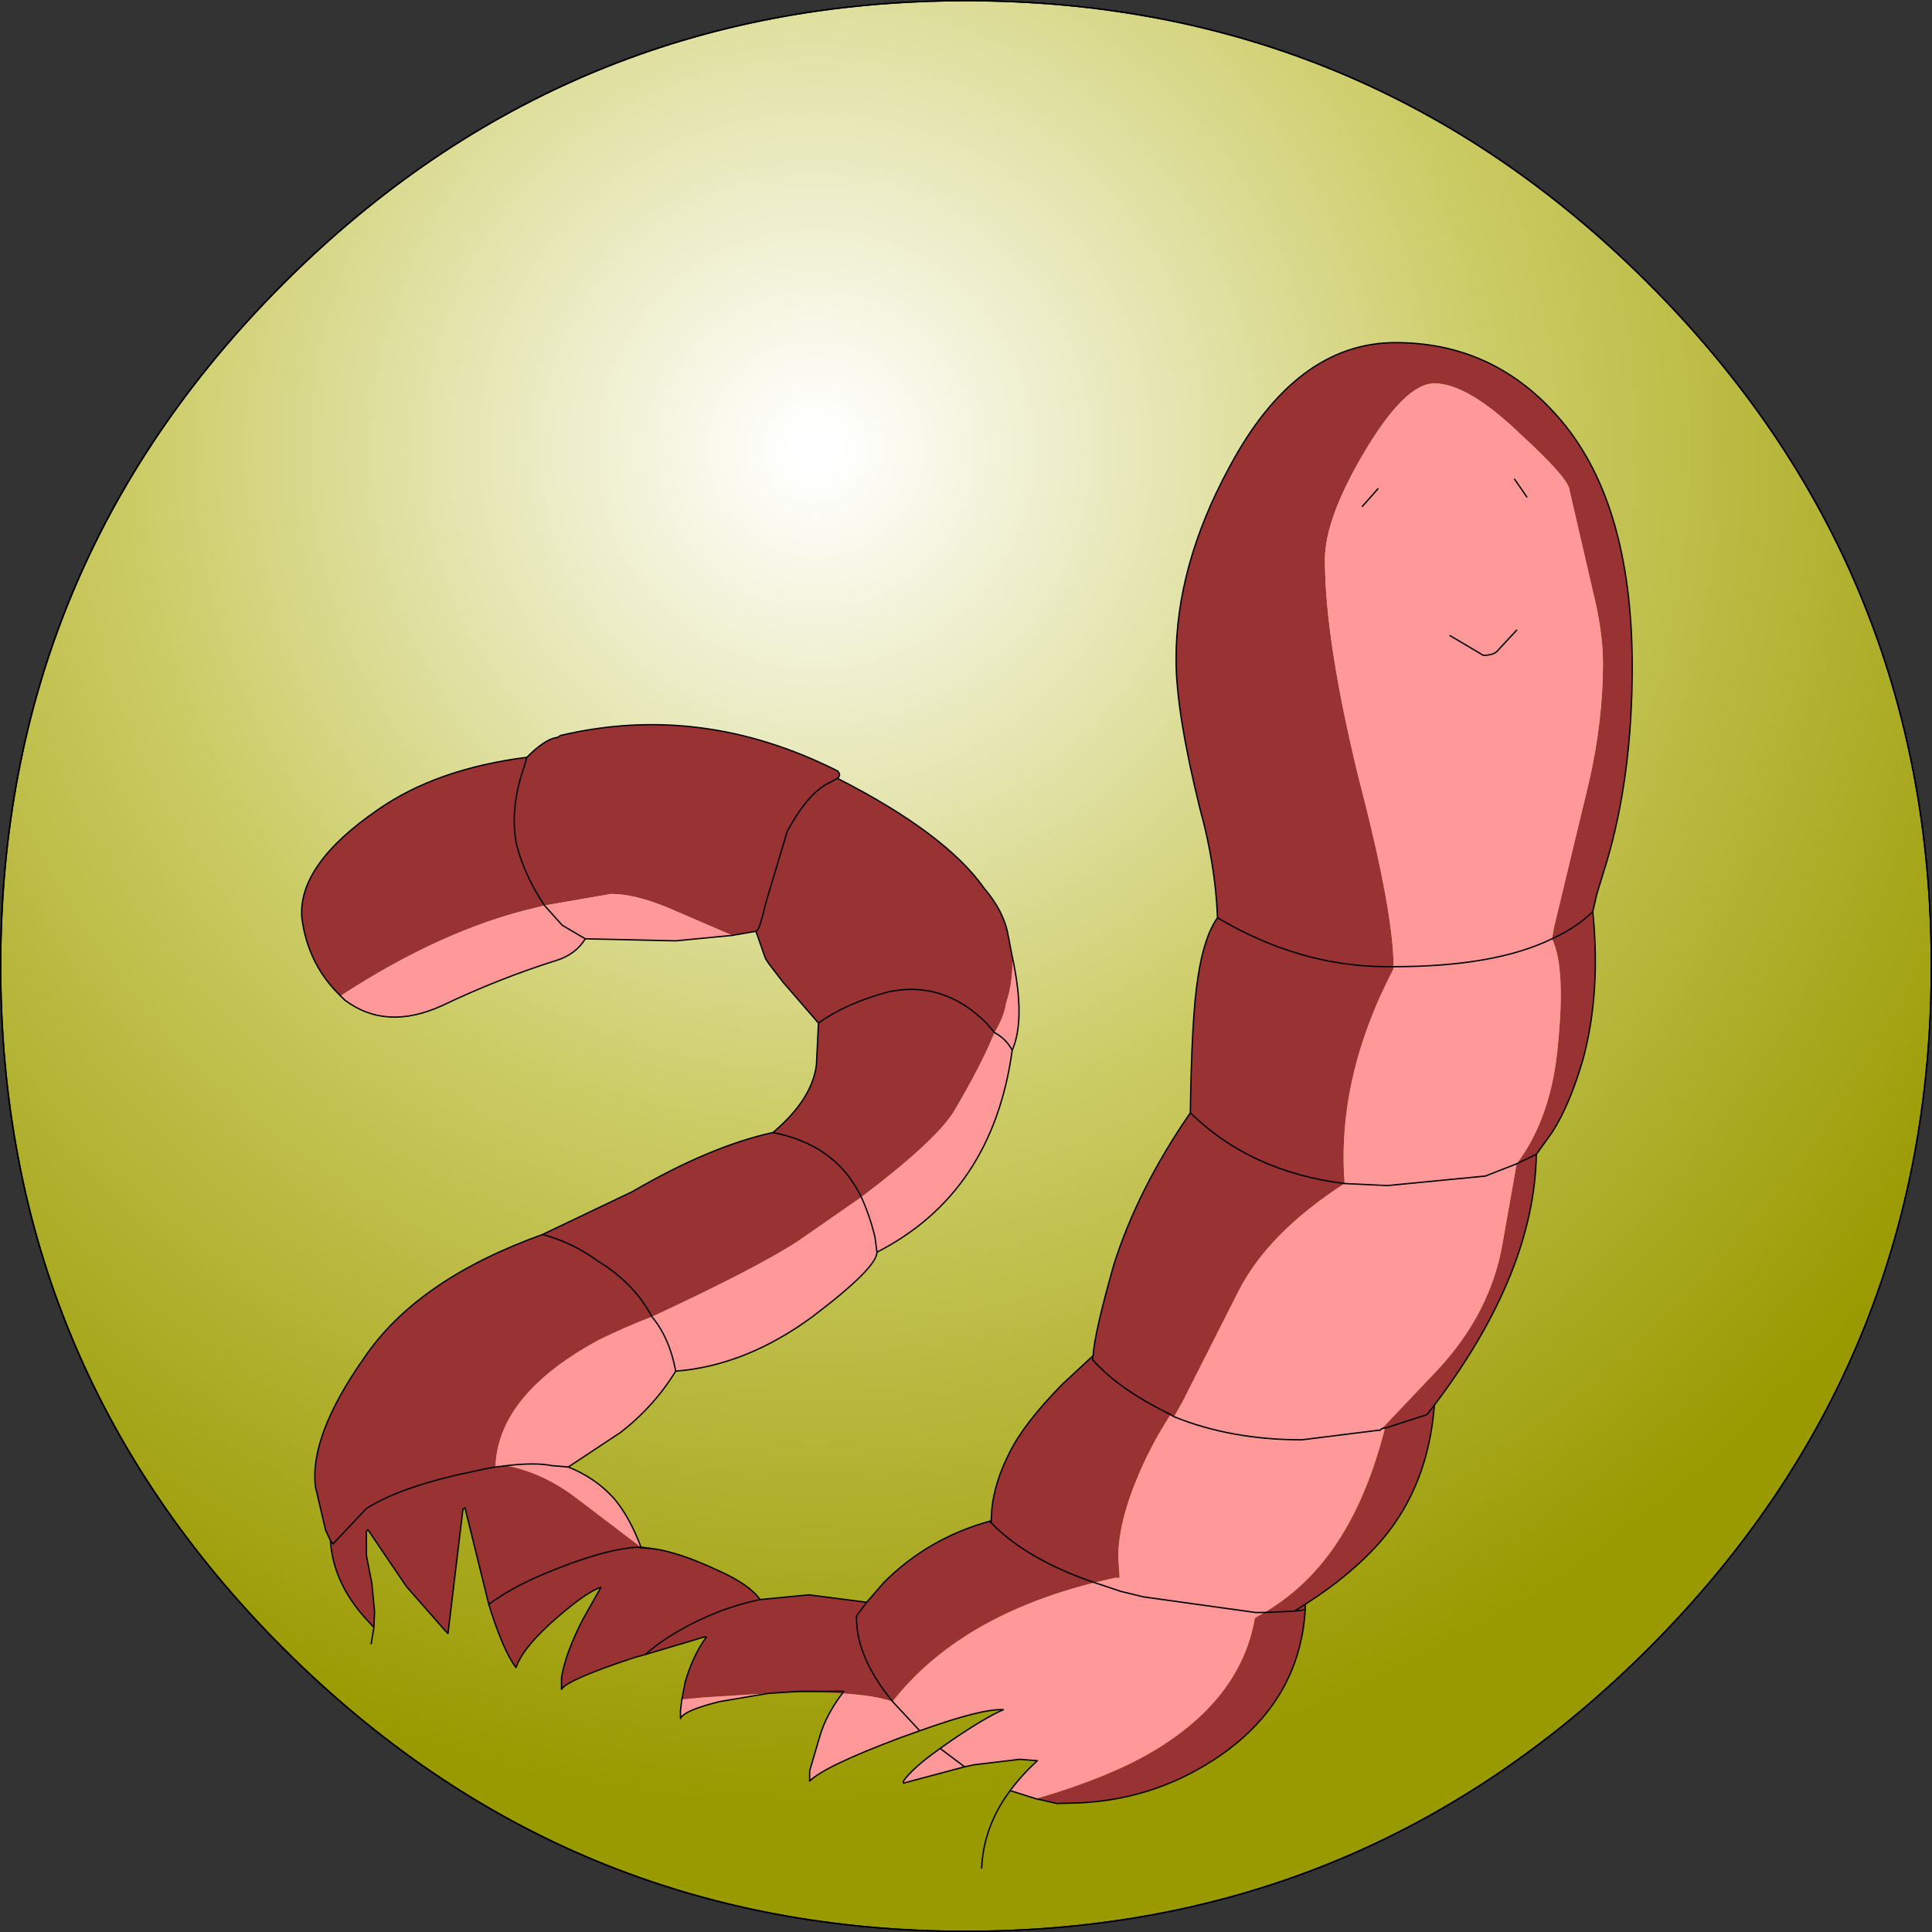
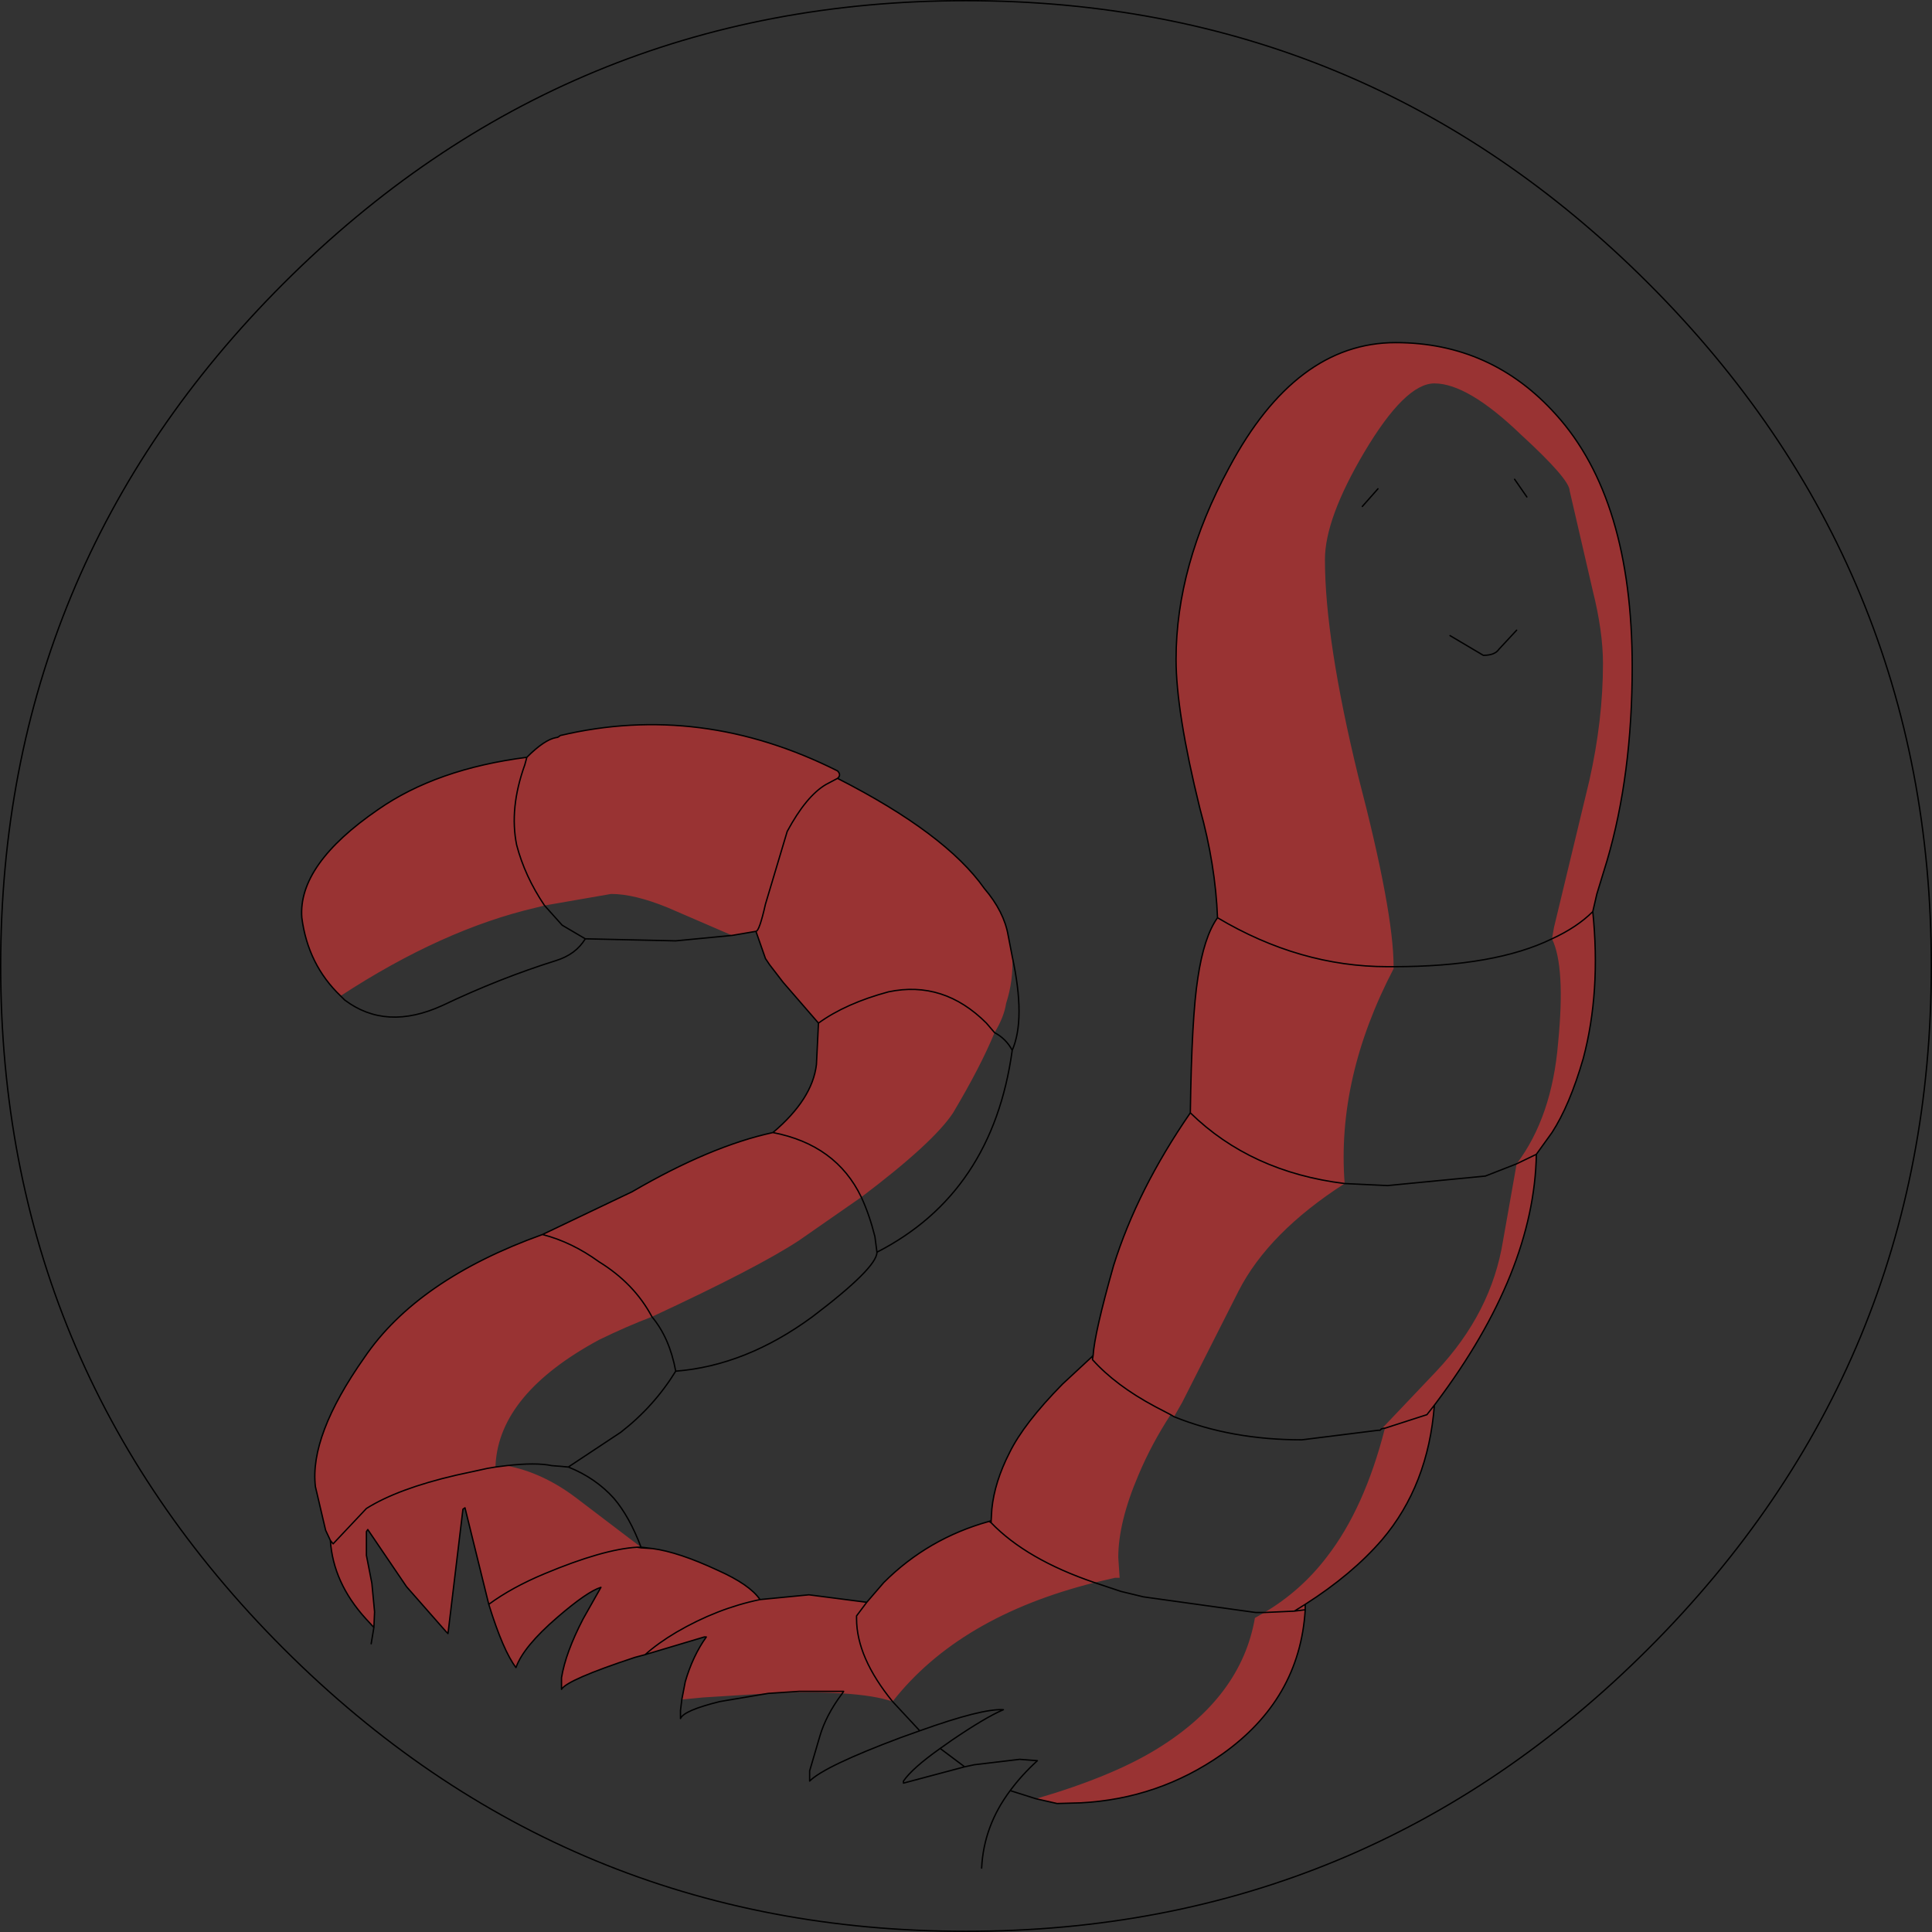
<svg xmlns="http://www.w3.org/2000/svg" height="142.1px" width="142.1px">
  <rect width="100%" height="100%" fill="#333333" stroke="none" />
  <g transform="matrix(1.0, 0.0, 0.0, 1.0, 71.05, 71.05)">
-     <path d="M50.2 -50.2 Q71.0 -29.4 71.0 0.0 71.0 29.4 50.2 50.2 29.4 71.0 0.0 71.0 -29.4 71.0 -50.2 50.2 -71.0 29.4 -71.0 0.0 -71.0 -29.4 -50.2 -50.2 -29.4 -71.0 0.0 -71.0 29.4 -71.0 50.2 -50.2" fill="url(#gradient0)" fill-rule="evenodd" stroke="none" />
    <path d="M50.2 -50.2 Q71.0 -29.4 71.0 0.0 71.0 29.4 50.2 50.2 29.4 71.0 0.0 71.0 -29.4 71.0 -50.2 50.2 -71.0 29.4 -71.0 0.0 -71.0 -29.4 -50.2 -50.2 -29.4 -71.0 0.0 -71.0 29.4 -71.0 50.2 -50.2 Z" fill="none" stroke="#000000" stroke-linecap="round" stroke-linejoin="round" stroke-width="0.1" />
    <path d="M43.1 -2.0 L43.25 -2.85 45.85 -13.65 Q46.85 -18.1 46.85 -22.25 46.85 -24.6 46.1 -27.6 L44.4 -34.95 Q44.4 -35.8 40.8 -39.1 36.9 -42.85 34.45 -42.85 32.3 -42.85 29.3 -37.8 26.4 -32.9 26.4 -29.9 26.4 -24.0 28.85 -13.95 31.45 -4.0 31.45 0.05 L31.0 0.05 Q24.55 0.05 18.5 -3.55 24.55 0.05 31.0 0.05 L31.45 0.05 31.45 0.2 Q27.25 8.25 27.85 16.0 20.95 15.15 16.5 10.8 16.6 3.75 17.05 0.9 17.5 -2.15 18.5 -3.55 18.35 -7.45 17.2 -11.6 15.45 -18.7 15.45 -22.55 15.45 -29.45 19.35 -36.65 24.25 -45.85 31.6 -45.85 38.65 -45.85 43.4 -40.55 49.0 -34.35 49.0 -22.0 49.0 -14.05 47.15 -7.75 L46.4 -5.3 46.1 -4.0 Q44.95 -2.85 43.1 -2.0 44.95 -2.85 46.1 -4.0 46.7 1.9 45.4 6.8 44.4 10.25 43.1 12.25 L41.95 13.85 40.5 14.55 41.95 13.85 Q41.8 22.5 34.6 32.1 L34.45 32.3 33.9 33.0 30.8 34.0 33.9 33.0 34.45 32.3 Q34.0 38.2 30.6 42.2 28.4 44.75 24.95 46.95 L24.15 47.45 21.95 47.55 24.15 47.45 24.95 46.95 24.95 47.35 24.15 47.45 24.95 47.35 Q24.55 53.95 18.8 58.0 14.15 61.25 8.45 61.55 L6.7 61.6 5.15 61.25 Q10.8 59.6 14.1 57.55 20.25 53.75 21.25 47.95 L21.95 47.55 Q24.65 45.95 26.55 43.45 29.3 39.9 30.8 34.05 L30.8 34.0 30.7 34.0 30.55 34.05 30.85 33.75 34.6 29.8 Q38.65 25.5 39.5 20.2 L40.5 14.55 Q43.1 11.1 43.55 5.65 44.1 0.05 43.1 -2.0 M-46.0 2.2 Q-48.4 -0.1 -48.85 -3.55 -49.15 -7.45 -43.25 -11.5 -38.95 -14.5 -32.3 -15.35 -31.0 -16.65 -30.15 -16.8 -30.0 -16.8 -29.85 -16.95 -19.5 -19.4 -9.45 -14.35 -9.15 -14.05 -9.45 -13.8 -1.5 -9.75 1.35 -5.7 2.8 -4.0 3.1 -2.25 L3.4 -0.7 Q3.5 1.05 2.95 2.75 2.8 3.75 2.1 4.9 L1.5 4.2 Q-1.65 1.05 -5.7 1.9 -8.85 2.75 -10.85 4.2 -8.85 2.75 -5.7 1.9 -1.65 1.05 1.5 4.2 L2.1 4.9 Q1.1 7.35 -0.95 10.8 -2.4 13.0 -7.7 17.0 -9.55 13.15 -14.2 12.25 -9.55 13.15 -7.7 17.0 L-12.3 20.2 Q-15.35 22.2 -23.1 25.8 -24.4 23.35 -27.0 21.75 -29.0 20.3 -31.15 19.75 -29.0 20.3 -27.0 21.75 -24.4 23.35 -23.1 25.8 -24.95 26.5 -27.0 27.5 -34.3 31.45 -34.6 36.65 L-34.6 36.85 -33.8 36.75 Q-31.15 37.25 -28.7 39.1 L-23.9 42.75 -24.2 42.75 Q-26.7 42.9 -31.0 44.7 -33.4 45.7 -35.1 46.95 -33.4 45.7 -31.0 44.7 -26.7 42.9 -24.2 42.75 L-23.85 42.8 -23.8 42.8 -23.05 42.85 Q-21.15 43.1 -18.25 44.45 -15.9 45.5 -15.15 46.6 L-11.55 46.25 -7.3 46.8 -6.05 45.35 Q-2.8 42.1 1.7 40.85 L1.85 40.95 1.85 40.8 1.9 39.95 Q2.1 37.95 3.2 35.8 4.25 33.65 7.1 30.75 L9.2 28.8 9.3 28.95 Q11.0 30.85 13.9 32.4 L15.05 33.0 13.9 32.4 Q11.0 30.85 9.3 28.95 L9.35 28.65 Q9.45 27.0 10.85 22.05 12.6 16.45 16.5 10.8 20.95 15.15 27.85 16.0 22.25 19.6 20.05 23.9 L15.9 32.1 15.3 33.15 15.05 33.0 Q13.65 35.15 12.7 37.4 11.2 40.9 11.2 43.5 L11.3 45.0 10.95 45.0 9.45 45.35 Q4.45 43.65 1.85 40.95 4.45 43.65 9.45 45.35 -0.5 47.85 -5.4 54.1 -8.05 50.85 -8.05 48.0 L-8.05 47.8 -7.3 46.8 -8.05 47.8 -8.05 48.0 Q-8.05 50.85 -5.4 54.1 -6.7 53.65 -9.1 53.5 L-9.0 53.35 -12.25 53.35 -14.55 53.5 -12.25 53.35 -9.0 53.35 -9.1 53.5 Q-11.35 53.35 -14.55 53.5 L-19.35 53.8 -20.9 53.95 -20.65 52.65 Q-20.1 50.75 -19.1 49.35 L-19.25 49.35 -23.6 50.65 -24.35 50.85 Q-29.35 52.5 -29.75 53.2 L-29.75 52.35 Q-29.45 50.5 -28.15 48.0 L-26.85 45.7 Q-27.85 46.0 -30.05 47.9 -32.55 50.05 -33.1 51.6 -34.05 50.35 -35.1 46.95 L-36.85 39.85 -37.0 39.95 -38.1 49.1 -38.25 48.95 -41.15 45.65 -44.0 41.45 -44.1 41.6 -44.1 43.35 -43.7 45.4 -43.5 47.5 -43.55 48.65 -44.15 48.0 Q-46.55 45.35 -46.75 42.25 L-47.1 41.5 -47.85 38.3 Q-48.3 34.55 -44.25 28.8 -40.35 23.05 -31.15 19.75 L-24.55 16.6 Q-18.8 13.25 -14.2 12.25 -11.3 9.8 -11.0 7.25 L-10.85 4.2 -13.45 1.2 -14.45 -0.1 -14.75 -0.55 -15.45 -2.55 -17.2 -2.25 -21.95 -4.3 Q-24.4 -5.3 -26.1 -5.3 L-31.0 -4.45 Q-32.45 -6.6 -33.05 -8.9 -33.6 -11.6 -32.45 -14.8 L-32.3 -15.35 -32.45 -14.8 Q-33.6 -11.6 -33.05 -8.9 -32.45 -6.6 -31.0 -4.45 L-31.6 -4.3 Q-38.5 -2.7 -46.0 2.2 M-9.45 -13.8 L-10.3 -13.35 Q-11.75 -12.5 -13.15 -9.9 L-14.75 -4.55 Q-15.2 -2.55 -15.45 -2.55 -15.2 -2.55 -14.75 -4.55 L-13.15 -9.9 Q-11.75 -12.5 -10.3 -13.35 L-9.45 -13.8 M-34.6 36.85 L-35.2 36.95 -37.5 37.45 Q-41.8 38.45 -44.1 39.9 L-46.55 42.5 -46.75 42.25 -46.55 42.5 -44.1 39.9 Q-41.8 38.45 -37.5 37.45 L-35.2 36.95 -34.6 36.85 M-23.6 50.65 Q-22.65 49.8 -21.3 49.0 -18.3 47.25 -15.15 46.6 -18.3 47.25 -21.3 49.0 -22.65 49.8 -23.6 50.65" fill="#993333" fill-rule="evenodd" stroke="none" />
-     <path d="M31.45 0.05 Q31.45 -4.0 28.85 -13.95 26.4 -24.0 26.4 -29.9 26.4 -32.9 29.3 -37.8 32.3 -42.85 34.45 -42.85 36.9 -42.85 40.8 -39.1 44.4 -35.8 44.4 -34.95 L46.1 -27.6 Q46.85 -24.6 46.85 -22.25 46.85 -18.1 45.85 -13.65 L43.25 -2.85 43.1 -2.0 Q38.9 0.05 31.45 0.05 38.9 0.05 43.1 -2.0 44.1 0.05 43.55 5.65 43.1 11.1 40.5 14.55 L38.2 15.45 31.0 16.15 27.85 16.0 31.0 16.15 38.2 15.45 40.5 14.55 39.5 20.2 Q38.65 25.5 34.6 29.8 L30.85 33.75 30.55 34.05 30.7 34.0 30.8 34.05 Q29.3 39.9 26.55 43.45 24.65 45.95 21.95 47.55 L21.3 47.55 13.05 46.4 11.4 46.0 9.45 45.35 11.4 46.0 13.05 46.4 21.3 47.55 21.95 47.55 21.25 47.95 Q20.25 53.75 14.1 57.55 10.8 59.6 5.15 61.25 L3.25 60.65 Q4.1 59.5 5.25 58.45 L3.95 58.35 0.6 58.75 -0.1 58.9 -1.9 57.55 -0.1 58.9 -4.6 60.1 -4.6 59.95 Q-3.95 59.0 -1.9 57.55 L-1.05 56.95 Q1.45 55.25 2.75 54.7 1.2 54.6 -3.4 56.25 L-5.4 54.1 -3.4 56.25 -4.8 56.75 Q-10.4 58.85 -11.5 59.95 L-11.5 59.2 -10.75 56.65 Q-10.3 55.1 -9.1 53.5 -6.7 53.65 -5.4 54.1 -0.5 47.85 9.45 45.35 L10.95 45.0 11.3 45.0 11.2 43.5 Q11.2 40.9 12.7 37.4 13.65 35.15 15.05 33.0 L15.3 33.15 15.9 32.1 20.05 23.9 Q22.25 19.6 27.85 16.0 27.25 8.25 31.45 0.2 L31.45 0.05 M29.15 -33.8 L30.3 -35.1 29.15 -33.8 M3.4 -0.7 Q4.4 3.9 3.4 6.2 1.95 16.7 -6.55 21.05 -6.55 22.2 -11.3 25.8 -16.2 29.4 -21.35 29.8 -22.95 32.4 -25.4 34.3 L-29.25 36.85 Q-27.25 37.65 -25.9 39.15 -24.75 40.5 -23.9 42.75 L-28.7 39.1 Q-31.15 37.25 -33.8 36.75 L-34.6 36.85 -34.6 36.65 Q-34.3 31.45 -27.0 27.5 -24.95 26.5 -23.1 25.8 -15.35 22.2 -12.3 20.2 L-7.7 17.0 Q-2.4 13.0 -0.95 10.8 1.1 7.35 2.1 4.9 2.8 3.75 2.95 2.75 3.5 1.05 3.4 -0.7 M40.35 -35.8 L41.25 -34.5 40.35 -35.8 M35.6 -24.3 L38.05 -22.85 Q38.9 -22.85 39.2 -23.3 L40.5 -24.7 39.2 -23.3 Q38.9 -22.85 38.05 -22.85 L35.6 -24.3 M3.4 6.2 Q2.95 5.35 2.1 4.9 2.95 5.35 3.4 6.2 M30.55 34.05 L30.45 34.15 30.3 34.15 24.7 34.85 Q19.5 34.85 15.3 33.15 19.5 34.85 24.7 34.85 L30.3 34.15 30.45 34.15 30.55 34.05 M-31.0 -4.45 L-26.1 -5.3 Q-24.4 -5.3 -21.95 -4.3 L-17.2 -2.25 -21.35 -1.85 -28.0 -2.0 Q-28.7 -0.85 -30.15 -0.4 -34.3 0.9 -38.5 2.9 -42.65 4.8 -45.7 2.5 L-46.0 2.2 Q-38.5 -2.7 -31.6 -4.3 L-31.0 -4.45 -29.7 -3.0 -28.0 -2.0 -29.7 -3.0 -31.0 -4.45 M-7.7 17.0 Q-7.1 18.3 -6.7 19.9 L-6.55 21.05 -6.7 19.9 Q-7.1 18.3 -7.7 17.0 M-21.35 29.8 Q-21.8 27.35 -23.1 25.8 -21.8 27.35 -21.35 29.8 M-29.8 36.8 L-29.3 36.85 -29.25 36.85 -29.8 36.8 -30.45 36.75 Q-31.65 36.5 -33.8 36.75 -31.65 36.5 -30.45 36.75 L-29.8 36.8 -29.25 36.85 -29.3 36.85 -29.8 36.8 M-14.55 53.5 L-18.1 54.1 Q-20.75 54.75 -21.0 55.35 L-21.0 54.75 -20.9 53.95 -19.35 53.8 -14.55 53.5" fill="#ff9999" fill-rule="evenodd" stroke="none" />
    <path d="M43.1 -2.0 Q44.95 -2.85 46.1 -4.0 L46.4 -5.3 47.15 -7.75 Q49.0 -14.05 49.0 -22.0 49.0 -34.35 43.4 -40.55 38.65 -45.85 31.6 -45.85 24.25 -45.85 19.35 -36.65 15.45 -29.45 15.45 -22.55 15.45 -18.7 17.2 -11.6 18.35 -7.45 18.5 -3.55 24.55 0.05 31.0 0.05 L31.45 0.05 Q38.9 0.05 43.1 -2.0 M40.5 14.55 L41.95 13.85 43.1 12.25 Q44.4 10.25 45.4 6.8 46.7 1.9 46.1 -4.0 M30.3 -35.1 L29.15 -33.8 M-46.0 2.2 Q-48.4 -0.1 -48.85 -3.55 -49.15 -7.45 -43.25 -11.5 -38.95 -14.5 -32.3 -15.35 -31.0 -16.65 -30.15 -16.8 -30.0 -16.8 -29.85 -16.95 -19.5 -19.4 -9.45 -14.35 -9.15 -14.05 -9.45 -13.8 -1.5 -9.75 1.35 -5.7 2.8 -4.0 3.1 -2.25 L3.4 -0.7 Q4.4 3.9 3.4 6.2 1.95 16.7 -6.55 21.05 -6.55 22.2 -11.3 25.8 -16.2 29.4 -21.35 29.8 -22.95 32.4 -25.4 34.3 L-29.25 36.85 Q-27.25 37.65 -25.9 39.15 -24.75 40.5 -23.9 42.75 L-23.85 42.75 -23.05 42.85 Q-21.15 43.1 -18.25 44.45 -15.9 45.5 -15.15 46.6 L-11.55 46.25 -7.3 46.8 -6.05 45.35 Q-2.8 42.1 1.7 40.85 L1.85 40.8 1.9 39.95 Q2.1 37.95 3.2 35.8 4.25 33.65 7.1 30.75 L9.2 28.8 9.35 28.65 Q9.45 27.0 10.85 22.05 12.6 16.45 16.5 10.8 16.6 3.75 17.05 0.9 17.5 -2.15 18.5 -3.55 M40.5 -24.7 L39.2 -23.3 Q38.9 -22.85 38.05 -22.85 L35.6 -24.3 M41.25 -34.5 L40.35 -35.8 M27.85 16.0 L31.0 16.15 38.2 15.45 40.5 14.55 M30.55 34.05 L30.7 34.0 30.8 34.0 33.9 33.0 34.45 32.3 34.6 32.1 Q41.8 22.5 41.95 13.85 M27.85 16.0 Q20.95 15.15 16.5 10.8 M2.1 4.9 Q2.95 5.35 3.4 6.2 M2.1 4.9 L1.5 4.2 Q-1.65 1.05 -5.7 1.9 -8.85 2.75 -10.85 4.2 L-11.0 7.25 Q-11.3 9.8 -14.2 12.25 -9.55 13.15 -7.7 17.0 -7.1 18.3 -6.7 19.9 L-6.55 21.05 M15.3 33.15 L15.05 33.0 13.9 32.4 Q11.0 30.85 9.3 28.95 L9.35 28.65 M9.45 45.35 L11.4 46.0 13.05 46.4 21.3 47.55 21.95 47.55 24.15 47.45 24.95 46.95 Q28.4 44.75 30.6 42.2 34.0 38.2 34.45 32.3 M15.3 33.15 Q19.5 34.85 24.7 34.85 L30.3 34.15 30.45 34.15 30.55 34.05 M1.7 40.85 L1.85 40.95 1.85 40.8 M1.85 40.95 Q4.45 43.65 9.45 45.35 M-5.4 54.1 L-3.4 56.25 Q1.2 54.6 2.75 54.7 1.45 55.25 -1.05 56.95 L-1.9 57.55 -0.1 58.9 0.6 58.75 3.95 58.35 5.25 58.45 Q4.1 59.5 3.25 60.65 L5.15 61.25 6.7 61.6 8.45 61.55 Q14.15 61.25 18.8 58.0 24.55 53.95 24.95 47.35 L24.95 46.95 M24.15 47.45 L24.95 47.35 M3.25 60.65 Q1.3 63.25 1.15 66.35 M-32.3 -15.35 L-32.45 -14.8 Q-33.6 -11.6 -33.05 -8.9 -32.45 -6.6 -31.0 -4.45 L-29.7 -3.0 -28.0 -2.0 -21.35 -1.85 -17.2 -2.25 -15.45 -2.55 Q-15.2 -2.55 -14.75 -4.55 L-13.15 -9.9 Q-11.75 -12.5 -10.3 -13.35 L-9.45 -13.8 M-28.0 -2.0 Q-28.7 -0.85 -30.15 -0.4 -34.3 0.9 -38.5 2.9 -42.65 4.8 -45.7 2.5 L-46.0 2.2 M-10.85 4.2 L-13.45 1.2 -14.45 -0.1 -14.75 -0.55 -15.45 -2.55 M-23.1 25.8 Q-21.8 27.35 -21.35 29.8 M-31.15 19.75 Q-29.0 20.3 -27.0 21.75 -24.4 23.35 -23.1 25.8 M-34.6 36.85 L-33.8 36.75 Q-31.65 36.5 -30.45 36.75 L-29.8 36.8 -29.25 36.85 -29.3 36.85 -29.8 36.8 M-14.2 12.25 Q-18.8 13.25 -24.55 16.6 L-31.15 19.75 Q-40.35 23.05 -44.25 28.8 -48.3 34.55 -47.85 38.3 L-47.1 41.5 -46.75 42.25 -46.55 42.5 -44.1 39.9 Q-41.8 38.45 -37.5 37.45 L-35.2 36.95 -34.6 36.85 M-46.75 42.25 Q-46.55 45.35 -44.15 48.0 L-43.55 48.65 -43.5 47.5 -43.7 45.4 -44.1 43.35 -44.1 41.6 -44.0 41.45 -41.15 45.65 -38.25 48.95 -38.1 49.1 -37.0 39.95 -36.85 39.85 -35.1 46.95 Q-33.4 45.7 -31.0 44.7 -26.7 42.9 -24.2 42.75 L-23.9 42.75 -23.85 42.8 -23.8 42.8 -23.05 42.85 M-24.2 42.75 L-23.85 42.8 M-20.9 53.95 L-20.65 52.65 Q-20.1 50.75 -19.1 49.35 L-19.25 49.35 -23.6 50.65 -24.35 50.85 Q-29.35 52.5 -29.75 53.2 L-29.75 52.35 Q-29.45 50.5 -28.15 48.0 L-26.85 45.7 Q-27.85 46.0 -30.05 47.9 -32.55 50.05 -33.1 51.6 -34.05 50.35 -35.1 46.95 M-5.4 54.1 Q-8.05 50.85 -8.05 48.0 L-8.05 47.8 -7.3 46.8 M-15.15 46.6 Q-18.3 47.25 -21.3 49.0 -22.65 49.8 -23.6 50.65 M-9.1 53.5 L-9.0 53.35 -12.25 53.35 -14.55 53.5 -18.1 54.1 Q-20.75 54.75 -21.0 55.35 L-21.0 54.75 -20.9 53.95 M-3.4 56.25 L-4.8 56.75 Q-10.4 58.85 -11.5 59.95 L-11.5 59.2 -10.75 56.65 Q-10.3 55.1 -9.1 53.5 M-1.9 57.55 Q-3.95 59.0 -4.6 59.95 L-4.6 60.1 -0.1 58.9 M-43.55 48.65 L-43.75 49.85" fill="none" stroke="#000000" stroke-linecap="round" stroke-linejoin="round" stroke-width="0.1" />
-     <path d="M50.2 -50.2 Q71.0 -29.4 71.0 0.0 71.0 29.4 50.2 50.2 29.4 71.0 0.0 71.0 -29.4 71.0 -50.2 50.2 -71.0 29.4 -71.0 0.0 -71.0 -29.4 -50.2 -50.2 -29.4 -71.0 0.0 -71.0 29.4 -71.0 50.2 -50.2 Z" fill="none" stroke="#000000" stroke-linecap="round" stroke-linejoin="round" stroke-width="0.1" />
  </g>
  <defs>
    <radialGradient cx="0" cy="0" gradientTransform="matrix(0.122, 0.0, 0.0, 0.122, -11.05, -38.0)" gradientUnits="userSpaceOnUse" id="gradient0" r="819.2" spreadMethod="pad">
      <stop offset="0.016" stop-color="#ffffff" />
      <stop offset="0.502" stop-color="#cccc66" />
      <stop offset="1.0" stop-color="#999900" />
    </radialGradient>
  </defs>
</svg>